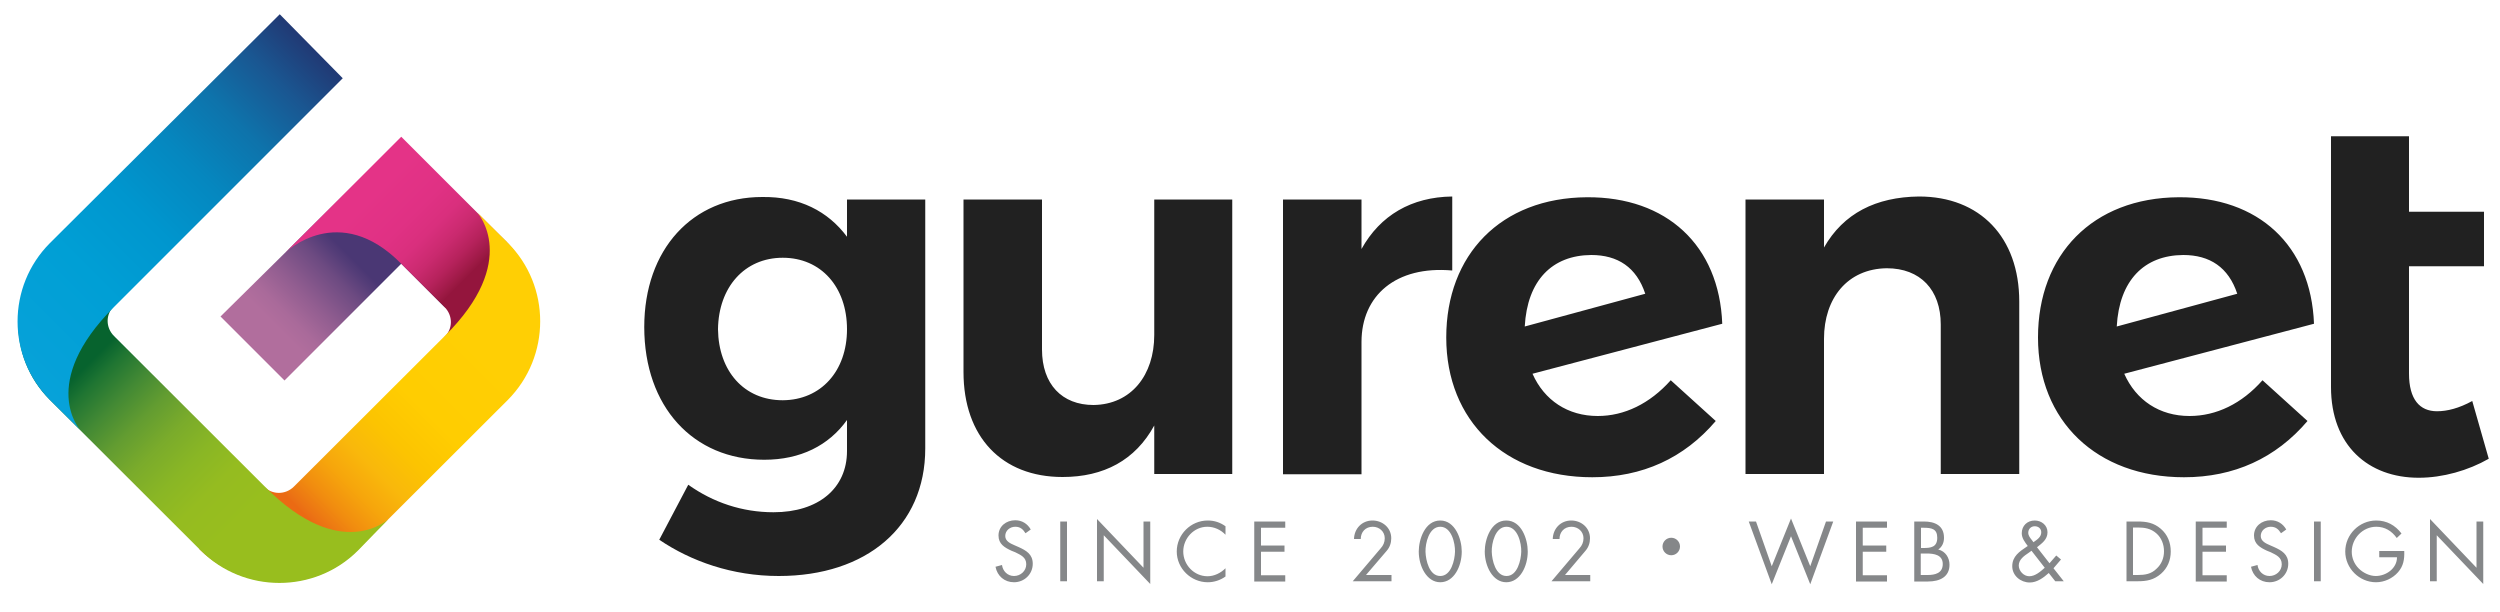
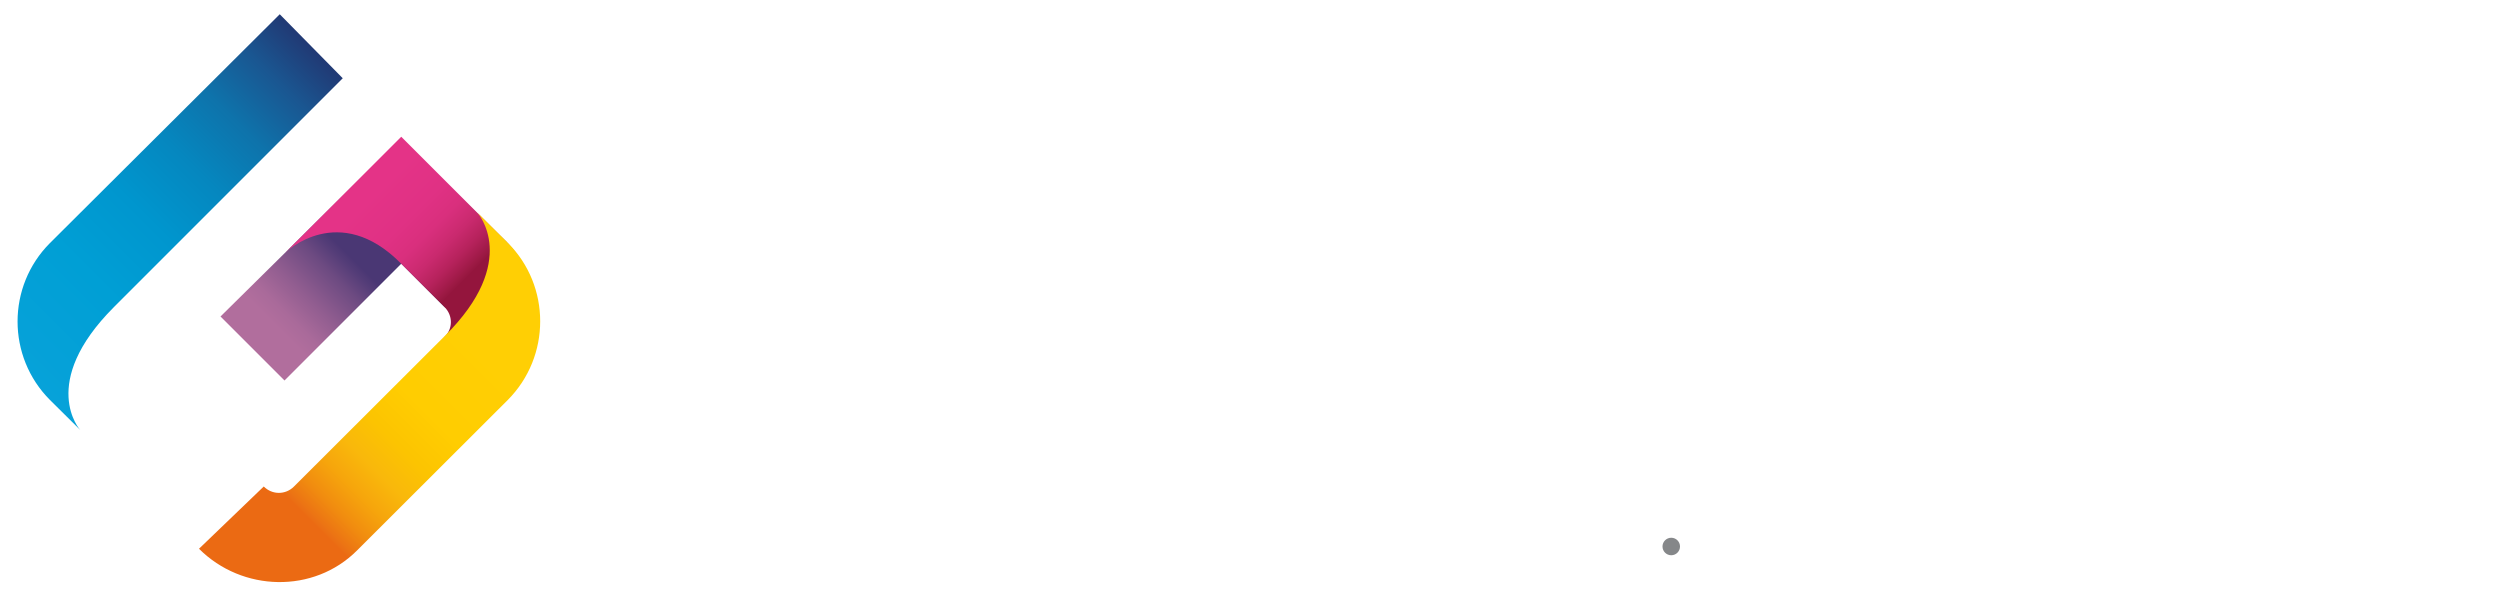
<svg xmlns="http://www.w3.org/2000/svg" viewBox="0 0 1000 245">
  <switch>
    <g>
      <g fill="#212121">
-         <path d="M370.1 79.8v99.6c0 31.2-23.5 51-58.6 51-18.6 0-35.1-5.9-47.8-14.5l11.6-22c10 7.1 21.6 11 34.1 11 18 0 29.4-9.6 29.4-24.5V168c-7.3 10.2-18.6 15.9-33.1 15.9-28.4 0-48-21.2-48-53.1 0-31 19.2-52 47.2-52 14.9-.2 26.3 5.7 33.9 15.9V79.8h31.3zm-31.3 51.9c0-16.9-10.4-28.6-25.7-28.6s-25.7 11.8-25.9 28.6c.2 16.7 10.4 28.4 25.9 28.4 15.3-.1 25.7-11.7 25.7-28.4zM492.9 79.8v109.8h-31.2v-19.4c-7.6 13.9-20.2 20.6-36.7 20.6-24.3 0-39.6-16.1-39.6-42v-69h31.4v60c0 13.9 8 22.2 20.6 22.2 15.1-.2 24.3-12 24.3-28V79.8h31.2zM580.9 78.6v29.6c-22.5-2-36.3 10-36.3 28.6v52.9h-31.4V79.8h31.4v19.8c7.5-13.5 20-20.8 36.3-21zM668.3 152.1l18 16.3c-12.7 14.9-29.4 22.5-49.4 22.5-34.9 0-58.4-22.5-58.4-55.9 0-33.1 21.8-55.9 56.3-56.1 31.8-.2 52.9 19.2 54.1 50.6l-75.9 20c4.7 10.6 14.1 16.9 26.1 16.9 10.6 0 20.8-4.9 29.2-14.3zm-58.4-21.5l48.2-13.1c-3.5-10.6-11-15.5-21.6-15.5-15.6.1-25.6 10.1-26.6 28.6zM807.7 120.6v69h-31.4v-59.8c0-13.9-8.2-22.5-21.6-22.5-15.7.2-25.1 12-25.1 28.2v54.1h-31.4V79.8h31.4V99c7.8-13.7 20.8-20.2 38-20.4 24.4 0 40.1 16.3 40.1 42zM905 152.1l18 16.3c-12.7 14.9-29.4 22.5-49.4 22.5-34.9 0-58.4-22.5-58.4-55.9 0-33.1 21.8-55.9 56.3-56.1 31.8-.2 52.9 19.2 54.1 50.6l-75.9 20c4.7 10.6 14.1 16.9 26.1 16.9 10.7 0 20.9-4.9 29.2-14.3zm-58.3-21.5l48.2-13.1c-3.5-10.6-11-15.5-21.6-15.5-15.6.1-25.6 10.1-26.6 28.6zM995.5 183.5c-8.2 4.7-18.4 7.6-28 7.6-20.2 0-35.1-12.9-35.1-36.3V54.5h31.2v30.2h30v21.8h-30v42.9c0 10.4 4.3 15.1 11.2 15.1 4.1 0 8.8-1.2 14.1-4.1l6.6 23.1z" />
-       </g>
+         </g>
      <g fill="#858789">
-         <path d="M410.2 213.3c-1-1.6-2.1-2.6-4.1-2.6-2.1 0-4 1.5-4 3.7 0 2.1 2.1 3 3.7 3.7l1.6.7c3.1 1.4 5.7 2.9 5.7 6.7 0 4.2-3.4 7.4-7.5 7.4-3.8 0-6.7-2.5-7.4-6.2l2.6-.7c.3 2.4 2.2 4.4 4.8 4.4 2.6 0 4.9-2 4.9-4.7 0-2.8-2.2-3.7-4.4-4.8l-1.5-.6c-2.8-1.3-5.2-2.7-5.2-6.1 0-3.7 3.1-6.1 6.7-6.1 2.7 0 4.9 1.4 6.2 3.7l-2.1 1.5zM426.8 232.5h-2.7v-23.9h2.7v23.9zM438.8 207.6l18.6 19.5v-18.5h2.7v25l-18.6-19.5v18.4h-2.7v-24.9zM490.2 213.9c-1.9-2-4.5-3.2-7.3-3.2-5.3 0-9.6 4.6-9.6 9.9s4.3 9.9 9.7 9.9c2.7 0 5.3-1.3 7.2-3.2v3.3c-2.1 1.5-4.6 2.3-7.1 2.3-6.7 0-12.4-5.5-12.4-12.3 0-6.8 5.6-12.4 12.4-12.4 2.7 0 5 .8 7.1 2.3v3.4zM501.7 208.6h12.4v2.5h-9.7v7.1h9.4v2.5h-9.4v9.4h9.7v2.5h-12.4v-24zM556.6 230v2.5h-15.5l11.2-13.2c1-1.1 1.6-2.4 1.6-4 0-2.7-2.2-4.6-4.8-4.6-2.9 0-4.8 2.1-4.8 4.9h-2.7c.1-4.2 3.2-7.4 7.4-7.4 4 0 7.5 2.9 7.5 7.1 0 1.9-.6 3.6-1.8 5l-8.3 9.7h10.2zM584.7 220.6c0 5.9-3.1 12.3-8.6 12.3-5.4 0-8.6-6.4-8.6-12.3 0-4.9 2.5-12.4 8.6-12.4 6 0 8.6 7.5 8.6 12.4zm-14.5.1c.1 3.4 1.5 9.7 5.9 9.7s5.8-6.4 5.9-9.7c.1-3.4-1.4-10-5.9-10s-6 6.6-5.9 10zM611.1 220.6c0 5.9-3.1 12.3-8.6 12.3-5.4 0-8.6-6.4-8.6-12.3 0-4.9 2.5-12.4 8.6-12.4s8.6 7.5 8.6 12.4zm-14.4.1c.1 3.4 1.5 9.7 5.9 9.7s5.8-6.4 5.9-9.7c.1-3.4-1.4-10-5.9-10s-6 6.6-5.9 10zM636.1 230v2.5h-15.5l11.2-13.2c1-1.1 1.6-2.4 1.6-4 0-2.7-2.2-4.6-4.8-4.6-2.9 0-4.8 2.1-4.8 4.9h-2.7c.1-4.2 3.2-7.4 7.4-7.4 4 0 7.5 2.9 7.5 7.1 0 1.9-.6 3.6-1.8 5L626 230h10.1zM708.7 226.5l7.7-19.1 7.7 19.1 6.3-17.9h2.9l-9.2 25.1-7.7-19.2-7.7 19.2-9.2-25.1h2.9l6.3 17.9zM742.4 208.6h12.4v2.5h-9.7v7.1h9.4v2.5h-9.4v9.4h9.7v2.5h-12.4v-24zM765.7 208.6h3.9c4.3 0 8 1.6 8 6.5 0 1.9-.7 3.6-2.3 4.7 2.9.7 4.5 3.3 4.5 6.1 0 4.8-3.8 6.7-8.6 6.7h-5.5v-24zm2.6 10.6h1c3 0 5.6-.3 5.6-4.1 0-3.6-2.3-4-5.5-4h-1v8.1zm0 10.8h2.7c3 0 6.1-.7 6.1-4.4s-3.5-4.2-6.5-4.2h-2.3v8.6zM819.5 229.2c-2.1 1.9-4.7 3.8-7.6 3.8-3.6 0-7-2.7-7-6.5 0-4 2.9-5.9 5.9-7.9l.3-.2c-1.1-1.5-2.4-3.1-2.4-5.1 0-3 2.2-5.1 5.2-5.1 2.7 0 5.1 1.9 5.1 4.7 0 2.9-2.2 4.4-4.2 6l5 6.4 2.7-3.1 1.9 1.6-3 3.5 4.1 5.2h-3.4l-2.6-3.3zm-8-8.1c-1.8 1.2-4 2.7-4 5.1 0 2.2 2 4.3 4.2 4.3 2.4 0 4.5-1.9 6.2-3.4l-5.3-6.8-1.1.8zm2-4.3c1.4-1 3-2 3-3.9 0-1.5-1.2-2.4-2.6-2.4-1.5 0-2.6 1.1-2.6 2.6 0 1.2.8 2.1 1.5 3l.6.8.1-.1zM850.5 208.6h4.5c3.6 0 6.5.5 9.3 2.9 2.7 2.3 4 5.5 4 9.1 0 3.5-1.3 6.6-3.9 8.9-2.9 2.5-5.7 3-9.4 3h-4.4v-23.9zm4.6 21.4c2.9 0 5.4-.4 7.5-2.5 2-1.8 3-4.3 3-7s-1-5.4-3.1-7.2c-2.2-1.9-4.6-2.3-7.4-2.3h-1.9v19h1.9zM878.3 208.6h12.4v2.5H881v7.1h9.4v2.5H881v9.4h9.7v2.5h-12.4v-24zM912.4 213.3c-1-1.6-2.1-2.6-4.1-2.6-2.1 0-4 1.5-4 3.7 0 2.1 2.1 3 3.7 3.7l1.6.7c3.1 1.4 5.7 2.9 5.7 6.7 0 4.2-3.4 7.4-7.5 7.4-3.8 0-6.7-2.5-7.4-6.2l2.6-.7c.3 2.4 2.2 4.4 4.8 4.4 2.6 0 4.9-2 4.9-4.7 0-2.8-2.2-3.7-4.4-4.8l-1.5-.6c-2.8-1.3-5.2-2.7-5.2-6.1 0-3.7 3.1-6.1 6.7-6.1 2.7 0 4.9 1.4 6.2 3.7l-2.1 1.5zM928.3 232.5h-2.7v-23.9h2.7v23.9zM961.7 220.5c.1 3.2-.3 5.9-2.5 8.4s-5.5 4-8.8 4c-6.7 0-12.3-5.6-12.3-12.3 0-6.8 5.6-12.4 12.4-12.4 4.2 0 7.6 1.9 10.1 5.2l-1.9 1.8c-2-2.8-4.7-4.5-8.2-4.5-5.4 0-9.8 4.6-9.8 10 0 2.5 1 4.9 2.8 6.7 1.7 1.7 4.3 3 6.8 3 4.1 0 8.5-3 8.5-7.5h-7.1v-2.5h10zM972 207.6l18.6 19.5v-18.5h2.7v25l-18.6-19.5v18.4H972v-24.9z" />
-       </g>
+         </g>
      <circle fill="#858789" cx="668.5" cy="218.6" r="3.5" />
      <linearGradient id="a" gradientUnits="userSpaceOnUse" x1="-445.224" y1="-2353.466" x2="-434.445" y2="-2353.466" gradientTransform="scale(3.773) rotate(-45 2680.163 -1734.5)">
        <stop offset="0" stop-color="#b16e9d" />
        <stop offset=".164" stop-color="#a96a9a" />
        <stop offset=".422" stop-color="#915d90" />
        <stop offset=".741" stop-color="#6e4b82" />
        <stop offset="1" stop-color="#4a3774" />
      </linearGradient>
      <path fill="url(#a)" d="M177.8 122.8l-17.3-17.3-46.7 46.7-25.6-25.6 72-71.1 42.5 41.4c11.6 20.9-21.5 29.3-24.9 25.9z" />
      <linearGradient id="b" gradientUnits="userSpaceOnUse" x1="-430.32" y1="-2360.741" x2="-430.32" y2="-2347.387" gradientTransform="scale(3.773) rotate(-45 2680.163 -1734.5)">
        <stop offset="0" stop-color="#e43387" />
        <stop offset=".334" stop-color="#e03184" />
        <stop offset=".532" stop-color="#d92f7d" />
        <stop offset=".694" stop-color="#ca2a6f" />
        <stop offset=".837" stop-color="#b6225c" />
        <stop offset=".966" stop-color="#9c1944" />
        <stop offset="1" stop-color="#94153d" />
      </linearGradient>
      <path fill="url(#b)" d="M160.5 105.5l17.3 17.3c3.4 3.4 3.4 8.7 0 12l24.4 24.4c17.3-17.3 17.3-43.8 1.2-61.6l-42.9-42.9-46.3 46.3c0-.1 21.4-20.8 46.3 4.5z" />
      <linearGradient id="c" gradientUnits="userSpaceOnUse" x1="-431.13" y1="-2343.3" x2="-457.228" y2="-2343.3" gradientTransform="scale(3.773) rotate(-45 2680.163 -1734.5)">
        <stop offset="0" stop-color="#ffcf04" />
        <stop offset=".352" stop-color="#ffcd01" />
        <stop offset=".529" stop-color="#fcc401" />
        <stop offset=".668" stop-color="#f9b80b" />
        <stop offset=".786" stop-color="#f6a50c" />
        <stop offset=".891" stop-color="#f18d0f" />
        <stop offset=".986" stop-color="#eb7014" />
        <stop offset="1" stop-color="#eb6a13" />
      </linearGradient>
      <path fill="url(#c)" d="M191 85.1l12.1 12c17.3 17.3 17.3 45.5 0 62.9l-60.3 60.2c-17.3 17.3-45.9 16.6-63.2-.7l25.9-24.9c3.4 3.4 8.7 3.4 12.1 0l60.3-60.2c30.4-30.1 13.1-49.3 13.1-49.3z" />
      <g>
        <linearGradient id="d" gradientUnits="userSpaceOnUse" x1="-459.511" y1="-2345.99" x2="-459.511" y2="-2369.289" gradientTransform="scale(3.773) rotate(-45 2680.163 -1734.5)">
          <stop offset="0" stop-color="#98be1e" />
          <stop offset=".196" stop-color="#95bc20" />
          <stop offset=".358" stop-color="#89b625" />
          <stop offset=".509" stop-color="#7aab2b" />
          <stop offset=".653" stop-color="#629c31" />
          <stop offset=".791" stop-color="#428934" />
          <stop offset=".924" stop-color="#1e7432" />
          <stop offset="1" stop-color="#07632e" />
        </linearGradient>
-         <path fill="url(#d)" d="M155.3 207.7s-18.9 17.8-49.4-13.1l-60.3-60.2c-3.4-3.4-3.4-8.7 0-12L20.5 97.3C3.2 115 2.7 142.7 20 160l60.3 60.2c17.3 17.3 45.6 17.3 62.9 0l12.1-12.5" />
      </g>
      <g>
        <linearGradient id="e" gradientUnits="userSpaceOnUse" x1="-467.714" y1="-2373.081" x2="-421.581" y2="-2373.081" gradientTransform="scale(3.773) rotate(-45 2680.163 -1734.5)">
          <stop offset="0" stop-color="#07a2d9" />
          <stop offset=".268" stop-color="#009fd5" />
          <stop offset=".452" stop-color="#0096ce" />
          <stop offset=".611" stop-color="#0587bf" />
          <stop offset=".755" stop-color="#0e73ab" />
          <stop offset=".889" stop-color="#1a5691" />
          <stop offset="1" stop-color="#213974" />
        </linearGradient>
        <path fill="url(#e)" d="M45.6 122.8l91.5-91.5-25.2-25.6L20 97.2C2.7 114.5 2.7 142.7 20 160l12.1 12c0 .1-17-18.7 13.5-49.2z" />
      </g>
    </g>
  </switch>
</svg>